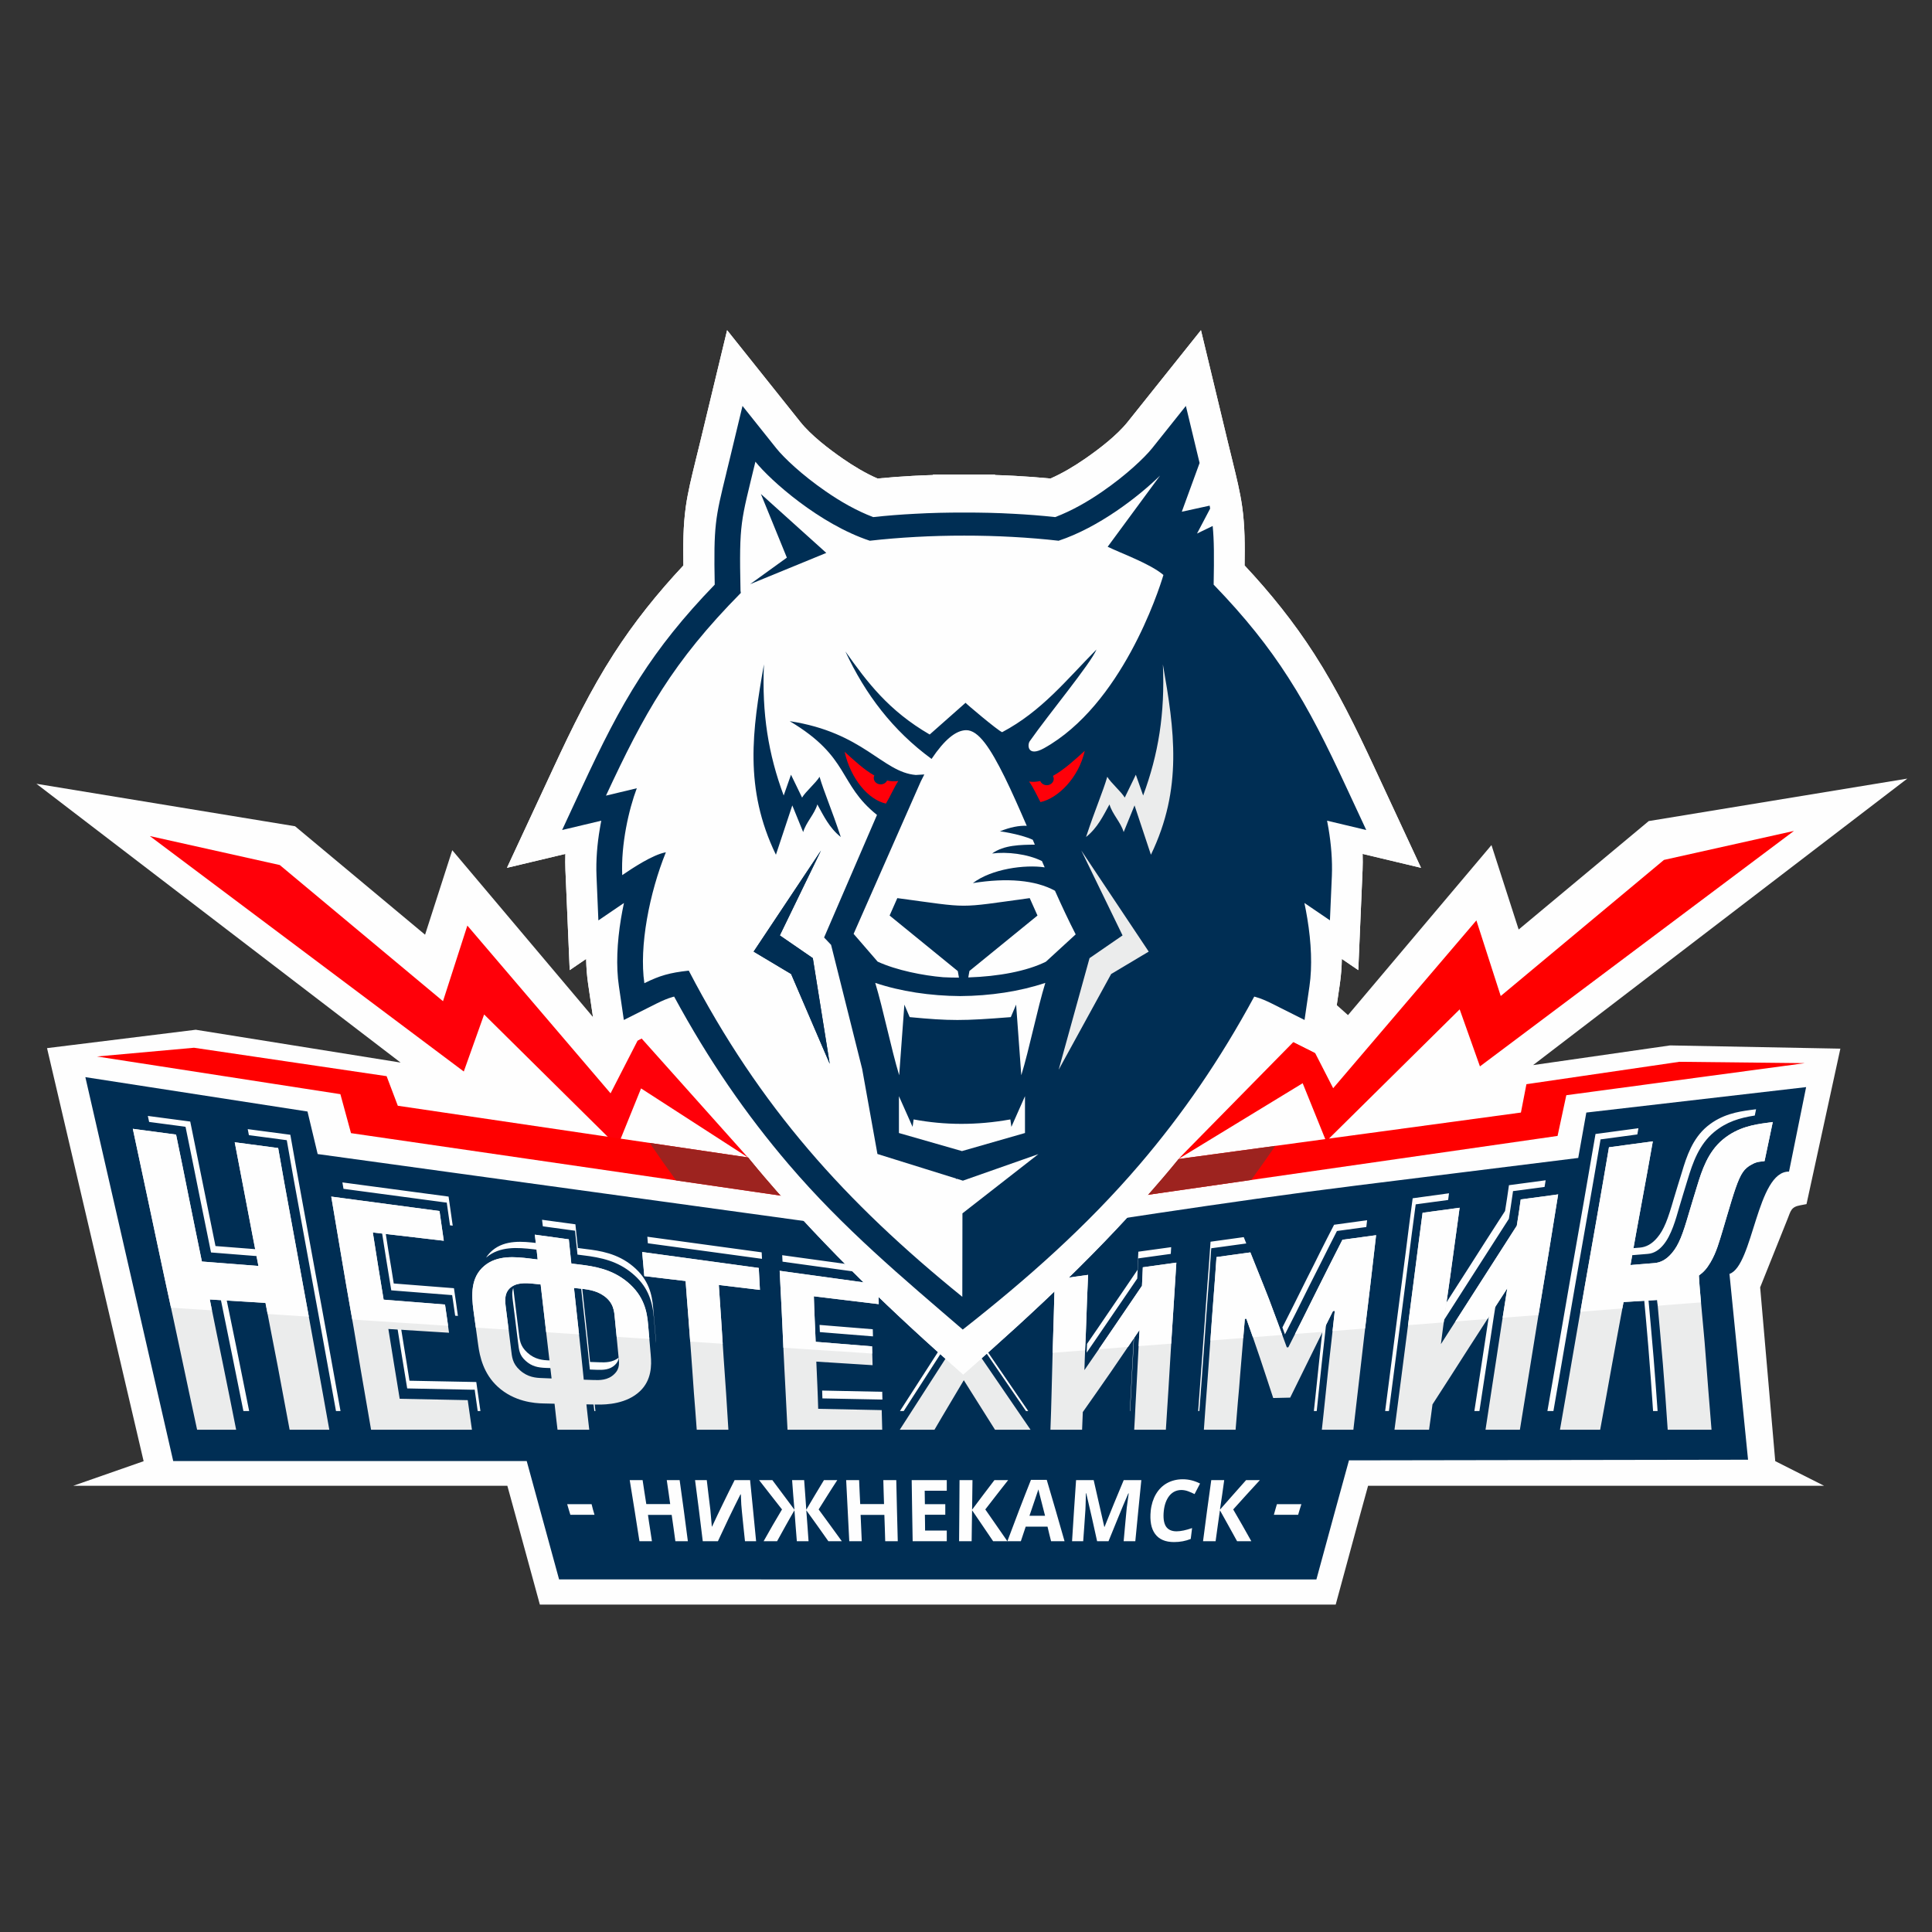
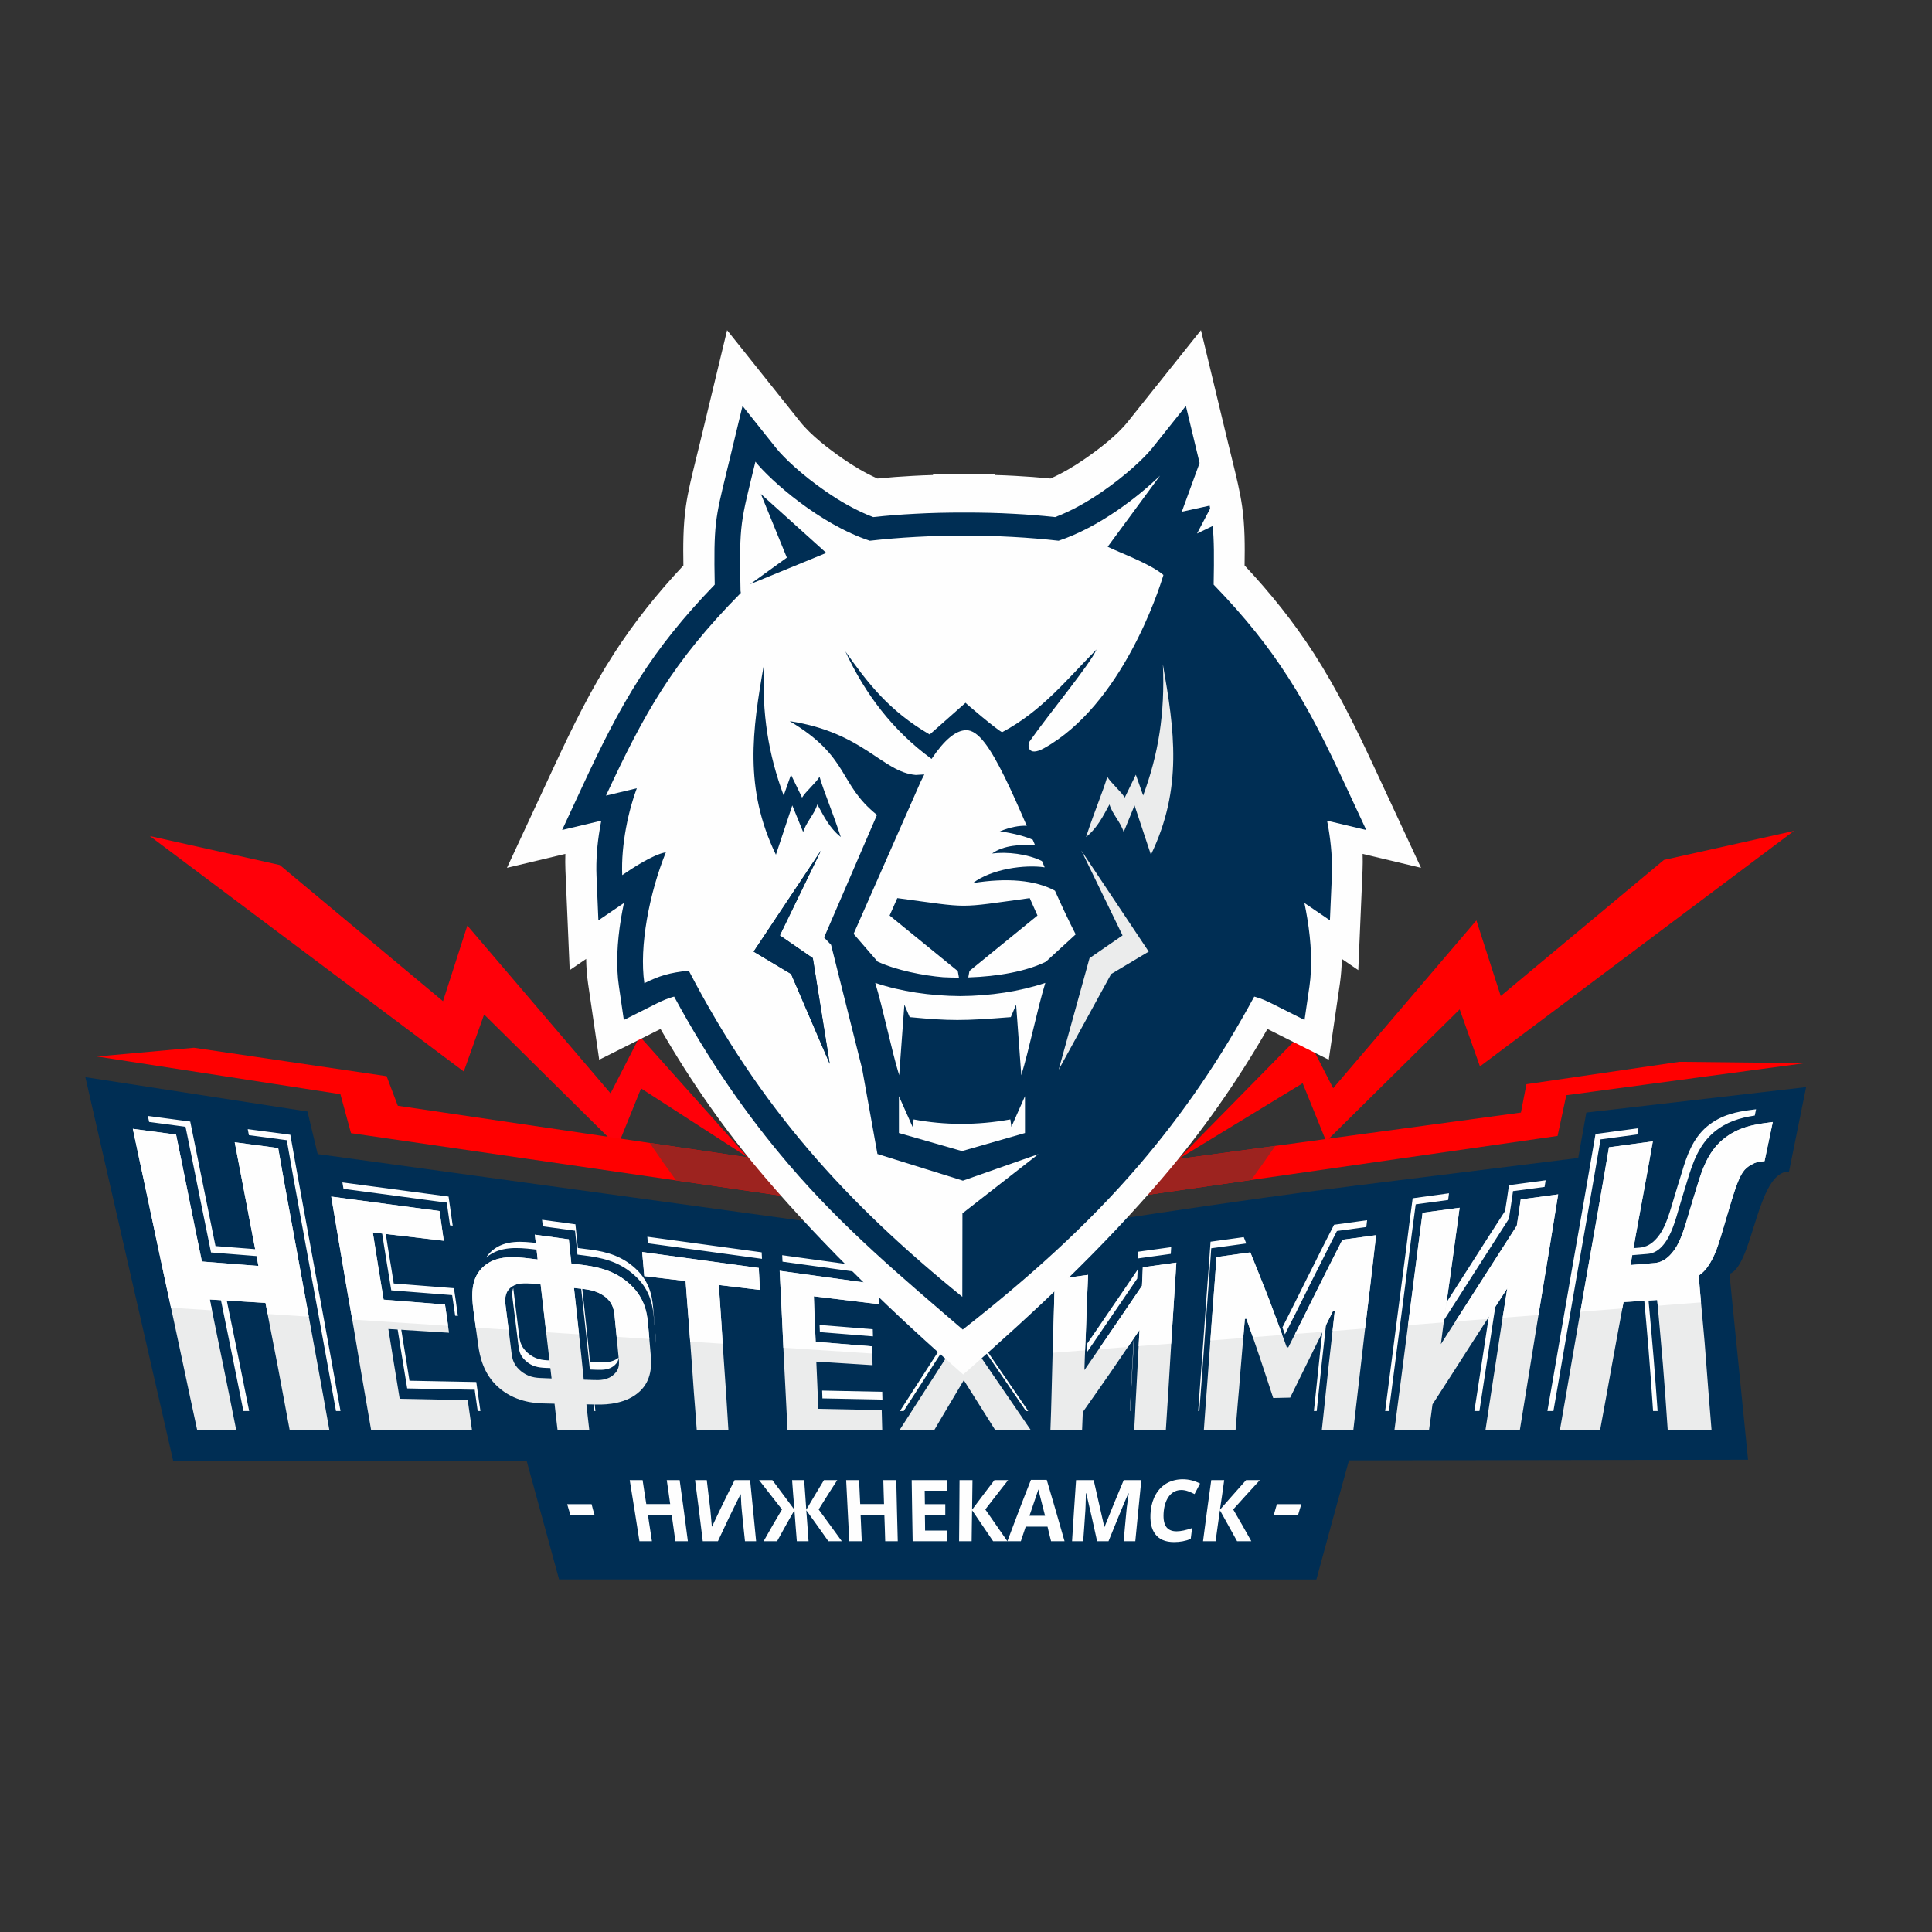
<svg xmlns="http://www.w3.org/2000/svg" version="1.1" id="Слой_1" x="0px" y="0px" viewBox="0 0 1024 1024" style="enable-background:new 0 0 1024 1024;" xml:space="preserve">
  <rect x="0" y="0" width="1024" height="1024" fill="#333333" stroke="none" />
  <g>
    <g>
-       <path style="fill-rule:evenodd;clip-rule:evenodd;fill:#FEFEFE;" d="M947.365,646.264l-14.447,36.066    l7.995,92.103l25.908,13.074h-241.719c-1.544,5.662-3.123,11.324-4.667,16.986    c-3.26,12.045-6.554,24.089-9.814,36.134l-2.677,9.849H286.138l-2.677-9.814    c-3.329-12.045-6.623-24.09-9.883-36.169c-1.544-5.662-3.123-11.324-4.667-16.986    H38.791l37.335-13.04L24.928,555.533l78.823-9.746l108.574,17.398L19.3,415.423    l137.091,22.511l68.906,57.479l14.413-44.782l76.043,90.147l32.291-28.859    l69.18,84.107l83.352,13.349l112.486-16.163l69.112-84.005l32.291,28.825    l76.043-90.113l14.413,44.747l68.94-57.479l137.056-22.511L812.573,564.524    l72.612-10.432l90.25,1.716L957.488,638.2l-3.432,0.652    C949.252,639.744,949.149,641.837,947.365,646.264z" />
      <path style="fill-rule:evenodd;clip-rule:evenodd;fill:#002E54;" d="M957.282,576.191l-9.059,44.782    c-17.123-0.274-18.942,49.929-31.57,54.219l9.849,98.486l-211.521,0.343    c-2.505,8.991-4.976,17.981-7.412,26.972    c-3.294,12.045-6.554,24.09-9.849,36.134H296.33    c-3.329-12.045-6.589-24.09-9.883-36.134    c-2.436-8.888-4.873-17.741-7.275-26.595H91.809L45.243,570.907l117.737,18.221    l5.388,22.545l341.062,46.944c69.043-10.089,138.841-21.482,209.531-30.266    l117.531-14.618l4.289-24.055L957.282,576.191z" />
      <path style="fill-rule:evenodd;clip-rule:evenodd;fill:#FEFEFE;" d="M845.653,601.036    c-2.093,12.251-4.221,24.501-6.348,36.752c-2.128,12.216-4.324,24.467-6.451,36.718    c-2.128,12.216-4.221,24.467-6.348,36.718    c-2.128,12.216-4.152,24.433-6.348,36.649h3.191    c1.853-10.466,3.603-20.967,5.422-31.433c2.162-12.388,4.255-24.742,6.417-37.129    c2.162-12.354,4.358-24.742,6.52-37.095    c2.162-12.388,4.324-24.742,6.417-37.13l0.206-1.201l1.201-0.137    c6.108-0.824,12.182-1.647,18.29-2.471l0.583-3.294    C860.752,599.011,853.306,600.041,845.653,601.036L845.653,601.036z M871.321,687.477    c0.789,8.75,1.613,17.57,2.333,26.423c0.926,11.256,1.75,22.614,2.505,33.972    h2.402c-0.652-9.437-1.373-18.873-2.128-28.31    c-0.892-10.741-1.887-21.482-2.848-32.222L871.321,687.477L871.321,687.477z     M930.07,591.256c-8.03,1.235-14.996,3.329-21.55,8.75    c-7.961,6.623-11.256,15.957-14.138,25.531    c-1.407,4.701-2.917,9.402-4.289,14.138c-1.853,6.417-4.152,15.03-8.544,20.212    c-2.128,2.539-4.77,4.427-8.167,4.701c-3.466,0.275-6.932,0.583-10.398,0.858    l0.686-3.74l5.49-0.446c3.294-0.275,6.348-1.853,9.197-5.25    c3.603-4.255,5.628-9.711,8.75-20.555c1.338-4.633,2.883-9.334,4.289-14.001    c2.505-8.442,5.628-17.947,13.452-24.467c7.824-6.486,16.609-7.79,22.511-8.613    c1.098-0.137,2.299-0.309,3.397-0.446L930.07,591.256L930.07,591.256z     M748.746,635.111c-1.304,9.402-2.436,18.805-3.637,28.207    c-1.235,9.402-2.436,18.805-3.672,28.207    c-1.201,9.403-2.436,18.771-3.637,28.173    c-1.201,9.402-2.436,18.805-3.638,28.173h1.99l2.951-22.785    c1.235-9.505,2.471-19.011,3.706-28.482c1.235-9.505,2.436-19.011,3.672-28.516    c1.235-9.505,2.368-19.045,3.706-28.516l0.172-1.235l1.235-0.172l15.957-2.162    c0.137-1.167,0.309-2.368,0.446-3.535    C761.649,633.361,755.095,634.253,748.746,635.111L748.746,635.111z M789.925,692.315    l-0.069,0.446c-0.926,6.108-1.853,12.251-2.779,18.359    c-0.961,6.142-1.887,12.285-2.814,18.427    c-0.927,6.108-1.887,12.216-2.814,18.324h2.677l1.956-12.903    c0.961-6.177,1.887-12.388,2.848-18.599c0.926-6.177,1.887-12.354,2.814-18.565    c0.583-3.672,1.167-7.309,1.75-10.981L789.925,692.315L789.925,692.315z     M818.647,629.106c-5.147,0.686-10.329,1.373-15.476,2.059l-1.235,0.137    l-0.172,1.235c-0.652,4.495-1.304,8.991-2.025,13.452    c-6.726,10.466-13.417,20.932-20.143,31.399    c-5.182,8.133-10.398,16.266-15.614,24.398l1.235-9.265    c4.118-6.417,8.27-12.868,12.422-19.354    c6.554-10.295,13.246-20.761,20.075-31.33c0.755-4.53,1.407-9.094,2.059-13.658    c6.554-0.892,13.006-1.75,19.457-2.608L818.647,629.106L818.647,629.106z     M635.059,747.872h0.618c0.412-5.628,0.824-11.255,1.27-16.883    c0.549-7.549,1.064-15.133,1.647-22.683c0.549-7.549,1.029-15.133,1.647-22.683    c0.618-7.55,1.132-15.099,1.647-22.683l0.103-1.338l1.304-0.172    c5.765-0.789,11.496-1.578,17.261-2.368c-0.446-1.132-0.892-2.231-1.338-3.363    c-5.971,0.824-11.805,1.647-17.604,2.436c-0.515,7.481-1.029,14.962-1.647,22.442    c-0.583,7.481-1.064,14.962-1.613,22.442c-0.583,7.481-1.098,14.962-1.647,22.442    C636.157,732.945,635.573,740.426,635.059,747.872L635.059,747.872z M701.356,701.889    c-0.618,5.01-1.167,10.054-1.716,15.133c-0.549,5.147-1.064,10.295-1.613,15.408    c-0.583,5.147-1.029,10.329-1.647,15.442h1.51    c0.343-3.294,0.652-6.589,1.029-9.883c0.549-5.182,1.064-10.398,1.647-15.579    c0.549-5.216,1.132-10.432,1.75-15.648c0.343-2.917,0.652-5.834,0.961-8.785    L701.356,701.889L701.356,701.889z M724.176,650.347    c-4.907,0.686-9.814,1.338-14.721,1.99l-0.858,0.137l-0.377,0.755    c-2.436,4.839-4.941,9.608-7.309,14.481c-2.368,4.736-4.77,9.471-7.172,14.207    c-2.333,4.667-4.633,9.368-6.966,14.035c-1.887,3.775-3.843,7.515-5.731,11.29    l-1.338-3.672c2.025-4.049,4.118-8.099,6.142-12.182    c2.299-4.564,4.598-9.265,6.898-13.864c2.368-4.701,4.77-9.368,7.069-14.104    c2.334-4.736,4.839-9.471,7.275-14.275c5.765-0.789,11.633-1.579,17.501-2.402    L724.176,650.347L724.176,650.347z M557.54,669.804l-0.103,3.569l0.892-0.137    c5.456-0.755,6.28-0.858,11.77-1.647l4.77-4.187    C569.001,668.192,563.339,669.015,557.54,669.804L557.54,669.804z M601.018,707.38    l-0.103,1.613c-0.206,4.324-0.48,8.648-0.686,12.971    c-0.206,4.324-0.48,8.648-0.686,12.971c-0.206,4.324-0.446,8.648-0.686,12.937    h0.137c0.137-2.402,0.24-4.838,0.378-7.275    c0.206-4.358,0.48-8.716,0.686-13.109l0.721-13.074    c0.103-2.436,0.206-4.838,0.343-7.241L601.018,707.38L601.018,707.38z     M620.543,664.588c-5.319,0.721-10.638,1.476-15.922,2.196l-1.373,0.206    l-0.034,1.373c-0.103,3.123-0.343,6.211-0.446,9.3    c-5.01,7.446-10.123,14.79-15.168,22.236    c-3.843,5.696-7.755,11.358-11.633,17.02c0.034-1.544,0.103-3.088,0.172-4.633    c3.809-5.525,7.687-11.153,11.496-16.815c4.976-7.344,10.192-14.824,15.27-22.408    c0.069-3.191,0.343-6.417,0.446-9.643c5.834-0.789,11.53-1.578,17.398-2.402    L620.543,664.588L620.543,664.588z M467.873,672.481l3.397,3.912l22.717,3.191    l16.849,22.133l20.109-24.501l20.383-2.848l3.603-4.049l-23.884,3.329    l-20.761,25.325l-17.501-22.957L467.873,672.481L467.873,672.481z M498.277,714.826    l-21.276,33.046h1.99l20.452-31.742L498.277,714.826L498.277,714.826z     M543.779,747.872h1.201l-22.305-32.565l-0.652,0.755L543.779,747.872    L543.779,747.872z M467.702,741.798l-0.103-4.118    c-10.638-0.24-21.276-0.446-31.845-0.652c0.034,1.372,0.103,2.779,0.137,4.152    L467.702,741.798L467.702,741.798z M462.692,708.306l-0.103-3.775    c-9.368-0.755-18.908-1.51-28.207-2.299l0.172,3.809    C443.921,706.831,453.323,707.551,462.692,708.306L462.692,708.306z M465.952,675.638    l-0.069-3.294c-17.089-2.368-34.144-4.701-51.302-7.069l0.172,3.432    c16.369,2.265,32.771,4.53,49.174,6.794l-0.137-0.172L465.952,675.638    L465.952,675.638z M343.102,655.495c0.069,1.132,0.172,2.299,0.275,3.466    c19.972,2.711,39.943,5.422,59.915,8.167l0.583,0.069l-0.172-3.432    C383.526,660.985,363.279,658.24,343.102,655.495L343.102,655.495z M304.977,648.906    c0.412,4.221,0.858,8.407,1.304,12.56c1.441,0.172,2.848,0.378,4.221,0.549    c7.481,0.892,16.78,2.299,24.913,9.094c8.613,7.138,10.192,15.236,10.775,22.134    c0.446,5.284,0.892,10.638,1.373,15.957c0.103,0.858,0.137,1.784,0.172,2.745    c-0.412-4.495-0.789-9.025-1.167-13.52    c-0.824-9.78-3.74-17.089-11.461-23.506    c-7.755-6.486-16.3-8.407-26.046-9.574c-0.995-0.103-1.99-0.24-2.985-0.377    c-0.377-3.775-0.755-7.584-1.167-11.393l-0.137-1.27l-1.27-0.172    c-5.25-0.721-10.535-1.441-15.785-2.162l-0.412-3.466    C293.173,647.293,299.109,648.083,304.977,648.906L304.977,648.906z M284.663,658.858    h-0.034c-7.515-0.892-16.815-1.853-23.644,3.878    c-1.373,1.167-2.471,2.471-3.363,3.843l0.172-0.137    c7.138-6.005,16.471-5.285,25.119-4.289c0.721,0.103,1.441,0.206,2.128,0.275    C284.937,661.225,284.8,660.059,284.663,658.858L284.663,658.858z M314.998,747.872    h0.583c-0.24-1.922-0.446-3.843-0.652-5.765h-0.583    C314.586,744.029,314.792,745.951,314.998,747.872L314.998,747.872z M327.969,719.528    c-3.226,2.642-7.138,2.642-10.329,2.505c-1.613-0.069-3.26-0.137-4.907-0.172    c-0.789-7.961-1.647-15.922-2.505-23.849l-1.819-16.849l-0.583-0.034    c0.789,7.343,1.613,14.721,2.402,22.065c0.824,7.549,1.647,15.133,2.402,22.683    c1.167,0.034,2.333,0.103,3.534,0.137c3.569,0.137,7.035,0.034,9.78-2.574    C327.282,722.17,327.797,720.9,327.969,719.528L327.969,719.528z M291.903,721.072    l-0.824-0.034c-3.26-0.103-7.481-0.412-11.53-4.083    c-4.049-3.638-4.118-7.035-4.598-10.706c-0.892-7.138-1.75-14.275-2.642-21.413    c-0.103-0.686-0.206-1.407-0.275-2.162c-0.858,2.127-0.48,4.736-0.172,7.138    c0.961,7.241,1.784,14.481,2.711,21.688c0.549,4.187,0.652,6.726,4.084,9.814    c3.26,2.917,6.451,3.535,10.638,3.706l3.088,0.103L291.903,721.072    L291.903,721.072z M253.195,747.872h1.441c-0.755-5.113-1.476-10.26-2.196-15.373    c-11.736-0.24-23.678-0.446-35.414-0.686    c-0.892-6.074-1.956-12.113-2.917-18.153l-1.75-10.912l-1.922-0.137    c0.892,5.456,1.75,10.878,2.608,16.334c0.927,5.662,1.887,11.29,2.78,16.952    c11.461,0.24,22.923,0.446,34.384,0.686h1.407l0.172,1.407L253.195,747.872    L253.195,747.872z M241.253,697.36l1.441,0.103    c-0.618-4.907-1.373-9.78-2.093-14.687    c-10.638-0.824-21.276-1.682-31.914-2.505    c-0.892-5.799-1.853-11.633-2.848-17.467c-0.549-3.535-1.132-7.069-1.647-10.569    l-1.922-0.24c0.824,5.182,1.578,10.363,2.436,15.511    c0.926,5.491,1.819,10.947,2.677,16.403c10.329,0.789,20.658,1.613,30.953,2.436    l1.304,0.103l0.206,1.304C240.327,690.943,240.807,694.168,241.253,697.36    L241.253,697.36z M238.508,649.455l1.441,0.172    c-0.721-5.113-1.441-10.26-2.196-15.408c-18.702-2.505-37.576-5.044-56.278-7.515    l0.583,3.397c17.844,2.402,35.688,4.77,53.498,7.172l1.235,0.137l0.172,1.235    L238.508,649.455L238.508,649.455z M78.357,591.462l0.686,3.191    c6.04,0.824,12.079,1.613,18.119,2.402l1.167,0.172l0.24,1.132    c2.299,11.118,4.53,22.237,6.76,33.389c2.162,10.706,4.324,21.413,6.52,32.085    c8.785,0.721,17.57,1.407,26.354,2.093l-0.721-3.672    c-7.79-0.583-15.545-1.201-23.266-1.819c-2.265-10.981-4.461-21.996-6.692-32.977    c-2.196-10.981-4.427-22.031-6.692-33.012    C93.25,593.452,85.701,592.457,78.357,591.462L78.357,591.462z M129.007,747.872    h3.054c-2.265-11.255-4.495-22.545-6.794-33.801    c-1.853-8.922-3.672-17.844-5.49-26.766l-3.088-0.206    c2.162,10.741,4.358,21.447,6.554,32.154    C125.198,728.793,127.086,738.332,129.007,747.872L129.007,747.872z M178.078,747.872    c-1.887-10.432-3.775-20.898-5.696-31.364    c-2.23-12.319-4.461-24.673-6.76-37.027c-2.299-12.319-4.461-24.638-6.76-36.958    c-2.299-12.319-4.495-24.673-6.657-37.026l-0.206-1.167l-1.201-0.172    c-6.28-0.824-12.594-1.681-18.874-2.505l-0.618-3.191    c7.549,0.995,15.03,1.99,22.58,2.985c2.162,12.216,4.324,24.433,6.589,36.649    c2.265,12.182,4.427,24.398,6.691,36.58c2.299,12.216,4.495,24.433,6.726,36.649    c2.196,12.182,4.427,24.364,6.589,36.546H178.078z" />
      <path style="fill-rule:evenodd;clip-rule:evenodd;fill:#EBECEC;" d="M852.791,608.071    c-2.093,12.456-4.289,24.947-6.451,37.438    c-2.162,12.491-4.427,24.982-6.589,37.438    c-2.162,12.491-4.289,24.982-6.486,37.473    c-2.162,12.456-4.221,24.913-6.451,37.37h21.31    c2.128-11.256,4.083-22.545,6.142-33.801c2.059-11.255,4.118-22.58,6.245-33.87    c5.902-0.343,11.805-0.755,17.844-1.098c0.995,11.29,2.059,22.683,3.02,34.11    c0.927,11.496,1.784,23.094,2.539,34.659h23.232    c-0.583-6.897-1.132-13.829-1.681-20.727c-0.549-6.829-1.064-13.726-1.579-20.555    c-0.48-6.794-1.201-13.555-1.784-20.315    c-0.549-6.76-1.338-13.452-1.647-20.143c2.436-1.75,4.152-3.603,6.108-6.932    c3.191-5.353,4.701-11.118,6.589-17.295c1.578-5.147,2.985-10.295,4.598-15.442    c3.191-10.363,5.079-14.927,8.03-17.398c1.956-1.647,4.667-2.985,6.691-3.226    c0.892-0.103,1.784-0.24,2.78-0.343c1.441-6.897,2.883-13.795,4.358-20.727    c-1.133,0.137-2.368,0.309-3.466,0.481c-6.04,0.824-14.996,2.128-22.991,8.785    c-7.961,6.623-11.118,16.334-13.726,24.913    c-1.407,4.77-2.986,9.574-4.324,14.275    c-3.226,11.084-5.25,16.643-8.956,21.001c-2.883,3.431-6.005,5.079-9.368,5.319    c-4.118,0.343-8.339,0.686-12.594,1.029c1.887-10.947,3.912-21.825,5.902-32.737    c2.025-10.947,4.015-21.859,5.937-32.806    C868.199,606.012,860.615,607.041,852.791,608.071L852.791,608.071z M753.996,642.798    c-1.338,9.574-2.471,19.182-3.74,28.756c-1.235,9.608-2.471,19.182-3.706,28.756    c-1.235,9.608-2.471,19.182-3.706,28.757    c-1.235,9.574-2.471,19.148-3.74,28.722h18.325    c0.652-4.461,1.235-8.922,1.819-13.417c6.451-9.952,12.903-20.04,19.423-30.232    c6.623-10.295,13.349-20.727,20.212-31.296    c-0.961,6.245-1.99,12.491-2.951,18.736    c-0.961,6.245-1.922,12.525-2.848,18.736    c-0.961,6.28-1.922,12.525-2.883,18.771    c-0.927,6.245-1.887,12.491-2.848,18.702h18.222    c1.716-10.363,3.329-20.761,5.044-31.124c1.716-10.398,3.329-20.795,5.044-31.193    c1.716-10.432,3.466-20.83,5.147-31.193c1.681-10.398,3.329-20.83,5.044-31.227    c-6.554,0.927-13.143,1.784-19.834,2.677c-0.652,4.667-1.304,9.299-2.093,13.932    c-6.932,10.775-13.76,21.447-20.486,31.948    c-6.623,10.363-13.246,20.692-19.732,30.815    c0.755-6.005,1.544-12.079,2.402-18.084c0.858-6.005,1.716-12.01,2.574-18.05    c0.858-6.04,1.647-12.079,2.471-18.084c0.789-6.005,1.716-12.079,2.471-18.084    C767.139,641.014,760.482,641.906,753.996,642.798L753.996,642.798z M638.079,757.789    h16.815c0.412-4.873,0.789-9.78,1.201-14.687    c0.446-4.873,0.892-9.78,1.235-14.687c0.377-4.907,0.858-9.814,1.235-14.687    c0.412-4.941,0.789-9.814,1.235-14.721c0.172-0.034,0.446-0.034,0.789-0.069    c2.471,6.829,4.839,13.76,7.206,20.727c2.368,7.035,4.667,14.138,7.035,21.31    c2.986-0.069,5.902-0.137,8.991-0.206c3.672-7.481,7.446-15.065,11.153-22.648    c3.74-7.687,7.652-15.442,11.53-23.232c0.24-0.034,0.618-0.069,0.961-0.103    c-0.618,5.285-1.167,10.535-1.75,15.785c-0.618,5.25-1.201,10.5-1.784,15.751    l-1.647,15.751c-0.583,5.216-1.064,10.501-1.682,15.717h16.712    c0.961-8.579,1.956-17.158,2.986-25.771c0.995-8.579,1.99-17.192,2.985-25.771    c0.995-8.613,2.059-17.192,3.088-25.771c0.995-8.613,2.025-17.226,2.985-25.805    c-5.971,0.824-11.976,1.613-17.844,2.436c-2.471,4.907-5.01,9.745-7.412,14.584    c-2.368,4.804-4.804,9.574-7.206,14.378c-2.333,4.667-4.701,9.437-7.035,14.138    c-2.333,4.667-4.736,9.265-7.035,13.898c-0.24,0-0.515,0-0.789,0.034    c-1.579-4.324-3.157-8.613-4.736-12.937c-1.579-4.255-3.157-8.476-4.736-12.697    c-1.613-4.187-3.294-8.304-4.941-12.457c-1.613-4.084-3.329-8.201-4.907-12.251    c-6.074,0.824-12.045,1.681-17.947,2.471    c-0.549,7.652-1.064,15.305-1.682,22.888    c-0.618,7.618-1.098,15.27-1.681,22.888    c-0.549,7.652-1.098,15.27-1.647,22.888    C639.177,742.553,638.593,750.171,638.079,757.789L638.079,757.789z M559.05,678.177    c-0.206,6.657-0.377,13.314-0.549,19.937c-0.172,6.623-0.446,13.28-0.618,19.903    c-0.172,6.623-0.343,13.28-0.515,19.903    c-0.172,6.623-0.343,13.28-0.618,19.869h16.78    c0.103-3.088,0.274-6.211,0.378-9.368c4.838-6.932,9.917-14.035,14.859-21.241    c4.976-7.275,10.089-14.721,15.202-22.271c-0.275,4.427-0.48,8.819-0.721,13.246    c-0.206,4.392-0.48,8.819-0.686,13.212c-0.206,4.427-0.481,8.819-0.721,13.211    c-0.206,4.427-0.412,8.819-0.686,13.211h16.78    c0.446-7.344,0.961-14.721,1.407-22.099c0.446-7.378,0.858-14.756,1.338-22.168    c0.481-7.378,0.927-14.756,1.407-22.133c0.48-7.378,0.961-14.79,1.407-22.168    c-5.971,0.824-11.805,1.647-17.775,2.471c-0.069,3.26-0.343,6.554-0.446,9.814    c-5.182,7.755-10.501,15.339-15.545,22.854    c-4.976,7.344-10.02,14.653-14.962,21.825c0.103-4.221,0.275-8.442,0.446-12.628    c0.172-4.187,0.412-8.407,0.515-12.594c0.137-4.221,0.275-8.407,0.446-12.628    c0.172-4.186,0.343-8.407,0.549-12.628    C570.717,676.564,564.918,677.388,559.05,678.177L559.05,678.177z M467.599,680.923    l33.835,38.742l-24.536,38.125h18.393c2.471-4.324,5.113-8.648,7.652-12.971    l7.893-13.28l16.54,26.251h18.839l-26.114-38.159l36.272-40.904l-24.33,3.363    l-21.207,25.84l-17.844-23.438L467.599,680.923L467.599,680.923z M417.395,757.789    c-0.377-7-0.721-14.001-1.064-21.035    c-0.343-7-0.755-14.035-1.064-21.035c-0.309-7.035-0.618-14.069-0.961-21.07    c-0.343-7.035-0.721-14.069-1.064-21.104c17.501,2.436,34.899,4.839,52.331,7.206    c0.069,3.5,0.172,7,0.172,10.466c-11.427-1.373-23.026-2.779-34.384-4.152    c0.103,4.015,0.275,8.064,0.446,12.079c0.172,4.015,0.343,7.995,0.515,12.045    c9.849,0.789,19.972,1.578,29.889,2.402c0.103,3.329,0.206,6.657,0.274,9.986    c-9.917-0.618-19.972-1.27-29.82-1.887c0.206,4.187,0.377,8.339,0.549,12.525    c0.172,4.152,0.343,8.339,0.446,12.491c11.153,0.24,22.408,0.446,33.664,0.686    c0.103,3.466,0.172,6.932,0.275,10.398H417.395L417.395,757.789z M340.357,663.593    c0.343,4.255,0.789,8.51,1.132,12.765c7.309,0.858,14.618,1.75,21.893,2.608    c0.446,6.589,1.029,13.143,1.51,19.732c0.48,6.554,0.995,13.108,1.476,19.697    c0.515,6.589,0.927,13.143,1.407,19.697c0.515,6.589,1.064,13.143,1.51,19.697    h16.78c-0.412-6.348-0.824-12.765-1.201-19.148    c-0.412-6.383-0.892-12.8-1.338-19.217c-0.446-6.383-0.789-12.765-1.235-19.148    c-0.446-6.417-0.858-12.8-1.304-19.217c7.275,0.858,14.584,1.75,21.79,2.608    c-0.24-3.878-0.446-7.755-0.618-11.633    C381.604,669.187,360.946,666.407,340.357,663.593L340.357,663.593z M301.477,656.867    c0.446,4.289,0.892,8.579,1.338,12.834c1.476,0.137,2.883,0.343,4.289,0.515    c7.652,0.927,17.124,2.368,25.428,9.265c8.785,7.309,10.398,15.579,10.981,22.58    c0.48,5.422,0.926,10.878,1.407,16.3c0.48,5.25,0.446,13.074-5.628,18.908    c-7.035,6.794-17.741,7.275-22.683,7.172c-1.922-0.034-3.775-0.103-5.799-0.103    c0.515,4.495,0.961,8.991,1.51,13.452h-16.815    c-0.515-4.564-1.133-9.197-1.579-13.795c-1.922-0.069-3.878-0.103-5.799-0.137    c-4.839-0.069-15.648-0.892-24.364-8.922c-7.549-6.932-9.471-15.991-10.295-21.962    c-0.824-6.177-1.716-12.354-2.539-18.496c-1.029-7.995-1.578-17.364,5.731-23.506    c6.932-5.868,16.437-4.838,24.09-3.946c1.476,0.172,2.814,0.343,4.221,0.515    c-0.446-4.358-0.961-8.751-1.51-13.143    C289.432,655.22,295.506,656.044,301.477,656.867L301.477,656.867z M304.222,682.638    c0.892,8.099,1.75,16.197,2.642,24.295c0.858,8.099,1.75,16.197,2.539,24.33    c1.681,0.034,3.329,0.103,5.01,0.172c3.431,0.137,7.721,0.172,11.084-3.054    c3.329-3.123,2.608-6.314,2.299-9.78l-1.956-20.178    c-0.309-3.329-0.549-7.961-5.868-11.667c-4.358-3.02-9.162-3.432-13.898-3.912    C305.355,682.741,304.84,682.673,304.222,682.638L304.222,682.638z M286.55,680.785    c-0.618-0.069-1.235-0.137-1.681-0.172c-4.839-0.515-9.746-1.133-13.452,1.235    c-4.564,2.951-3.706,8.064-3.26,11.633c0.961,7.309,1.819,14.584,2.745,21.859    c0.48,3.74,0.549,7.206,4.667,10.912c4.152,3.74,8.442,4.049,11.77,4.152    c1.681,0.069,3.329,0.137,5.01,0.206c-0.961-8.304-1.922-16.609-2.917-24.913    L286.55,680.785L286.55,680.785z M196.677,757.789h53.464    c-0.721-5.216-1.476-10.432-2.231-15.682c-11.976-0.24-24.124-0.48-36.066-0.721    c-0.961-6.143-2.025-12.319-3.02-18.496    c-0.961-6.142-1.956-12.285-2.985-18.496    c10.741,0.652,21.516,1.338,32.154,1.99c-0.652-5.01-1.407-9.952-2.128-14.962    l-32.531-2.574c-0.961-5.937-1.922-11.873-2.917-17.81    c-0.961-5.937-1.853-11.873-2.814-17.81c12.525,1.441,25.085,2.917,37.61,4.392    l-2.265-15.751c-19.079-2.539-38.33-5.113-57.376-7.652    c1.75,10.295,3.5,20.624,5.216,30.918    c1.716,10.295,3.5,20.589,5.319,30.884c1.853,10.295,3.466,20.624,5.25,30.918    S194.893,747.529,196.677,757.789L196.677,757.789z M70.396,598.291    c2.883,13.28,5.628,26.629,8.51,39.909c2.848,13.28,5.593,26.595,8.476,39.875    c2.848,13.315,5.799,26.595,8.579,39.875    c2.814,13.28,5.628,26.56,8.51,39.84h20.692    c-2.299-11.496-4.564-22.992-6.932-34.487    c-2.368-11.496-4.736-23.026-7.035-34.556c9.78,0.618,19.697,1.201,29.511,1.819    c2.093,11.221,4.392,22.408,6.52,33.664c2.059,11.187,4.187,22.408,6.28,33.561    h21.035c-2.196-12.422-4.461-24.845-6.726-37.267    c-2.265-12.457-4.53-24.913-6.829-37.37c-2.299-12.422-4.53-24.879-6.829-37.301    c-2.333-12.456-4.53-24.913-6.726-37.37c-7.721-0.995-15.305-2.059-23.026-3.054    c2.093,10.912,4.221,21.859,6.28,32.806c2.025,10.878,4.186,21.825,6.28,32.737    c-10.02-0.755-20.075-1.544-29.958-2.333    c-2.334-11.187-4.598-22.442-6.863-33.629c-2.23-11.221-4.495-22.442-6.829-33.663    C85.632,600.315,77.911,599.286,70.396,598.291z" />
      <path style="fill-rule:evenodd;clip-rule:evenodd;fill:#FEFEFE;" d="M852.791,608.071    c-2.093,12.456-4.289,24.947-6.451,37.438    c-2.162,12.491-4.427,24.982-6.589,37.438c-0.721,4.118-1.407,8.201-2.128,12.319    l22.237-1.75l0.652-3.397c5.902-0.343,11.805-0.755,17.844-1.098l0.275,3.054    l22.957-1.784c-0.446-4.77-0.892-9.505-1.132-14.241    c2.436-1.75,4.152-3.603,6.108-6.932c3.191-5.353,4.701-11.118,6.589-17.295    c1.578-5.147,2.985-10.295,4.598-15.442c3.191-10.363,5.079-14.927,8.03-17.398    c1.956-1.647,4.667-2.985,6.691-3.226c0.892-0.103,1.784-0.24,2.78-0.343    c1.441-6.897,2.883-13.795,4.358-20.727c-1.133,0.137-2.368,0.309-3.466,0.481    c-6.04,0.824-14.996,2.128-22.991,8.785c-7.961,6.623-11.118,16.334-13.726,24.913    c-1.407,4.77-2.986,9.574-4.324,14.275    c-3.226,11.084-5.25,16.643-8.956,21.001c-2.883,3.431-6.005,5.079-9.368,5.319    c-4.118,0.343-8.339,0.686-12.594,1.029c1.887-10.947,3.912-21.825,5.902-32.737    c2.025-10.947,4.015-21.859,5.937-32.806    C868.199,606.012,860.615,607.041,852.791,608.071L852.791,608.071z M815.421,696.982    l-19.011,1.476c0.824-5.216,1.682-10.432,2.471-15.614    c-3.535,5.456-7.035,10.844-10.501,16.231l-16.986,1.338    c4.015-6.245,8.03-12.525,12.045-18.805    c6.726-10.501,13.555-21.173,20.486-31.948    c0.789-4.633,1.441-9.265,2.093-13.932c6.692-0.892,13.28-1.75,19.834-2.677    c-1.716,10.398-3.363,20.83-5.044,31.227    c-1.681,10.363-3.432,20.761-5.147,31.193L815.421,696.982L815.421,696.982z     M765.183,700.894c0.309-2.196,0.618-4.358,0.927-6.554    c0.858-6.005,1.716-12.01,2.574-18.05c0.858-6.04,1.647-12.079,2.471-18.084    c0.789-6.005,1.716-12.079,2.471-18.084c-6.486,0.892-13.143,1.784-19.629,2.677    c-1.338,9.574-2.471,19.182-3.74,28.756c-1.235,9.608-2.471,19.182-3.706,28.756    l-0.275,2.059L765.183,700.894L765.183,700.894z M723.524,704.12l-17.261,1.373    c0.412-3.569,0.789-7.138,1.201-10.706c-0.343,0.034-0.721,0.069-0.961,0.103    c-1.853,3.672-3.672,7.343-5.49,11.015l-14.618,1.132    c1.167-2.265,2.333-4.564,3.466-6.829c2.333-4.701,4.701-9.471,7.035-14.138    c2.402-4.804,4.838-9.574,7.206-14.378c2.402-4.839,4.941-9.677,7.412-14.584    c5.868-0.824,11.873-1.613,17.844-2.436c-0.961,8.579-1.99,17.192-2.985,25.805    C725.446,688.335,724.451,696.262,723.524,704.12L723.524,704.12z M679.635,707.551    l-15.579,1.201c-1.132-3.294-2.299-6.554-3.466-9.814    c-0.343,0.034-0.618,0.034-0.789,0.069c-0.309,3.397-0.583,6.76-0.858,10.157    l-17.398,1.338c0.515-7.103,0.961-14.241,1.544-21.344    c0.618-7.584,1.133-15.236,1.682-22.888c5.902-0.789,11.873-1.647,17.947-2.471    c1.579,4.049,3.294,8.167,4.907,12.251c1.647,4.152,3.329,8.27,4.941,12.457    c1.579,4.221,3.157,8.442,4.736,12.697    C678.09,703.331,678.845,705.424,679.635,707.551L679.635,707.551z M620.749,712.15    l-17.261,1.338c0.137-2.883,0.309-5.731,0.48-8.579    c-2.059,3.02-4.084,6.039-6.108,8.991l-15.476,1.235    c2.471-3.569,4.907-7.172,7.343-10.775c5.044-7.515,10.363-15.099,15.545-22.854    c0.103-3.26,0.378-6.554,0.446-9.814c5.971-0.824,11.804-1.647,17.775-2.471    c-0.446,7.378-0.926,14.79-1.407,22.168    C621.641,698.286,621.195,705.218,620.749,712.15L620.749,712.15z M575.109,715.684    l-17.192,1.338c0.172-6.314,0.412-12.628,0.583-18.908    c0.172-6.623,0.343-13.28,0.549-19.937c5.868-0.789,11.667-1.613,17.672-2.471    c-0.206,4.221-0.377,8.442-0.549,12.628c-0.172,4.221-0.309,8.407-0.446,12.628    c-0.103,4.187-0.343,8.407-0.515,12.594L575.109,715.684L575.109,715.684z     M520.307,719.939l-8.75,0.686l-10.295-0.652l0.172-0.309l-33.835-38.742    l25.393,3.569l17.844,23.438l21.207-25.84l24.33-3.363l-36.272,40.904    L520.307,719.939L520.307,719.939z M462.314,717.4l-47.115-3.088    c-0.274-6.554-0.549-13.109-0.892-19.663c-0.343-7.035-0.721-14.069-1.064-21.104    c17.501,2.436,34.899,4.839,52.331,7.206c0.069,3.5,0.172,7,0.172,10.466    c-11.427-1.373-23.026-2.779-34.384-4.152c0.103,4.015,0.275,8.064,0.446,12.079    c0.172,4.015,0.343,7.995,0.515,12.045c9.849,0.789,19.972,1.578,29.889,2.402    L462.314,717.4L462.314,717.4z M383.045,712.218l-17.226-1.133    c-0.309-4.118-0.618-8.27-0.927-12.388c-0.48-6.589-1.064-13.143-1.51-19.732    c-7.275-0.858-14.584-1.75-21.893-2.608c-0.343-4.255-0.789-8.51-1.132-12.765    c20.589,2.814,41.247,5.593,61.802,8.442c0.172,3.878,0.377,7.755,0.618,11.633    c-7.206-0.858-14.515-1.75-21.79-2.608c0.446,6.417,0.858,12.8,1.304,19.217    C382.565,704.257,382.805,708.238,383.045,712.218L383.045,712.218z M344.166,709.679    l-0.652-7.618c-0.583-7-2.196-15.27-10.981-22.58    c-8.304-6.897-17.776-8.339-25.428-9.265c-1.407-0.172-2.814-0.377-4.289-0.515    c-0.446-4.255-0.892-8.545-1.338-12.834c-5.971-0.824-12.045-1.647-18.016-2.471    c0.549,4.392,1.064,8.785,1.51,13.143c-1.407-0.172-2.745-0.343-4.221-0.515    c-7.652-0.892-17.158-1.922-24.09,3.946c-7.309,6.142-6.76,15.511-5.731,23.506    c0.412,3.054,0.824,6.108,1.27,9.197l17.398,1.132    c-0.48-3.775-0.926-7.549-1.441-11.324c-0.446-3.569-1.304-8.682,3.26-11.633    c3.706-2.368,8.613-1.75,13.452-1.235c0.446,0.034,1.064,0.103,1.681,0.172    l2.883,24.913l0.069,0.412l17.398,1.132l-0.034-0.309    c-0.892-8.099-1.75-16.197-2.642-24.295c0.618,0.034,1.132,0.103,1.853,0.206    c4.736,0.48,9.54,0.892,13.898,3.912c5.319,3.706,5.559,8.339,5.868,11.667    l0.995,10.123L344.166,709.679L344.166,709.679z M237.513,702.713l-50.787-3.329    c-0.206-1.132-0.412-2.231-0.618-3.363c-1.819-10.295-3.603-20.589-5.319-30.884    c-1.716-10.295-3.466-20.624-5.216-30.918    c19.045,2.539,38.296,5.113,57.376,7.652l2.265,15.751    c-12.525-1.475-25.085-2.951-37.61-4.392c0.961,5.937,1.853,11.873,2.814,17.81    c0.995,5.937,1.956,11.873,2.917,17.81l32.531,2.574    C236.415,695.198,236.998,698.938,237.513,702.713L237.513,702.713z M163.7,697.874    l-21.859-1.441l-1.132-5.868c-9.814-0.618-19.731-1.201-29.511-1.819l1.132,5.765    l-21.687-1.407c-1.098-5.01-2.196-10.02-3.26-15.03    c-2.882-13.28-5.628-26.595-8.476-39.875    c-2.882-13.28-5.628-26.629-8.51-39.909c7.515,0.995,15.236,2.025,22.923,3.054    c2.333,11.221,4.598,22.442,6.829,33.663c2.265,11.187,4.53,22.442,6.863,33.629    c9.883,0.789,19.937,1.578,29.958,2.333c-2.093-10.912-4.255-21.859-6.28-32.737    c-2.059-10.947-4.187-21.893-6.28-32.806c7.721,0.995,15.305,2.059,23.026,3.054    c2.196,12.457,4.392,24.913,6.726,37.37c2.299,12.422,4.53,24.879,6.829,37.301    C161.916,688.06,162.808,692.967,163.7,697.874z" />
      <polygon style="fill-rule:evenodd;clip-rule:evenodd;fill:#FF0009;" points="247.705,490.574 234.802,530.655     148.293,458.489 79.387,443.116 245.817,567.921 256.592,537.689 327.317,607.659     339.773,576.878 396.394,613.458 339.087,549.322 323.611,579.486   " />
      <path style="fill-rule:evenodd;clip-rule:evenodd;fill:#FEFEFE;" d="M364.583,816.881h-6.623    c-0.343-2.333-0.652-4.667-0.961-7c-0.343-2.299-0.686-4.633-0.995-6.966    h-12.56c0.275,2.333,0.686,4.667,1.029,6.966    c0.343,2.333,0.721,4.667,1.064,7h-6.623    c-0.858-5.388-1.716-10.81-2.539-16.197    c-0.858-5.388-1.75-10.809-2.608-16.197h6.829    c0.309,2.128,0.652,4.255,0.961,6.348c0.309,2.128,0.652,4.255,0.995,6.348    h12.662c-0.309-2.093-0.618-4.221-0.892-6.348    c-0.309-2.093-0.618-4.221-0.926-6.348h6.829    c0.755,5.388,1.51,10.809,2.23,16.197    C363.142,806.071,363.863,811.493,364.583,816.881L364.583,816.881z M368.393,784.487    h6.211l0.926,7.824c0.309,2.608,0.652,5.216,0.961,7.824    c0.137,1.407,0.275,2.779,0.377,4.187c0.137,1.578,0.275,3.191,0.412,4.77    h0.137c1.887-4.118,3.878-8.201,5.868-12.319    c1.956-4.084,4.015-8.167,6.074-12.285h8.201    c0.549,5.388,1.098,10.809,1.613,16.197c0.515,5.388,1.029,10.809,1.579,16.197    h-5.902c-0.275-2.608-0.583-5.182-0.824-7.79    c-0.275-2.574-0.515-5.182-0.789-7.755c-0.103-1.064-0.24-2.333-0.343-3.878    c-0.069-1.544-0.137-3.363-0.24-5.388h-0.206    c-2.059,4.118-4.118,8.236-6.108,12.388c-1.956,4.118-3.912,8.27-5.834,12.422    h-8.03c-0.652-5.388-1.338-10.81-1.99-16.197    C369.799,795.296,369.113,789.874,368.393,784.487L368.393,784.487z M414.478,800.032    c-2.025-2.574-4.049-5.182-6.074-7.755c-2.025-2.574-4.049-5.182-6.074-7.79    h7.035c1.956,2.608,3.946,5.25,5.868,7.858    c1.956,2.608,3.878,5.216,5.834,7.824c-0.206-2.608-0.446-5.216-0.652-7.824    c-0.172-2.608-0.377-5.25-0.583-7.858h6.383    c0.206,2.608,0.377,5.25,0.583,7.858c0.172,2.608,0.377,5.216,0.549,7.824    l4.633-7.824c1.544-2.608,3.123-5.25,4.736-7.858h7.069    c-1.681,2.608-3.397,5.182-5.01,7.79c-1.613,2.574-3.26,5.182-4.873,7.755    c2.059,2.814,4.118,5.593,6.177,8.442c2.025,2.779,4.084,5.593,6.108,8.407    h-7.138c-1.922-2.745-3.843-5.491-5.799-8.201    c-1.956-2.745-3.912-5.491-5.902-8.202c0.206,2.711,0.412,5.456,0.618,8.202    c0.206,2.711,0.377,5.456,0.583,8.201h-6.211    c-0.206-2.745-0.412-5.456-0.652-8.201c-0.206-2.745-0.377-5.491-0.618-8.202    c-1.544,2.711-3.157,5.456-4.667,8.202c-1.51,2.711-3.02,5.456-4.53,8.201    h-7.138c1.613-2.814,3.191-5.628,4.77-8.407    C411.115,805.66,412.831,802.846,414.478,800.032L414.478,800.032z M475.835,816.881    h-6.657l-0.206-7c-0.069-2.299-0.172-4.633-0.24-6.966h-12.594    c0.103,2.333,0.206,4.667,0.309,6.966l0.309,7h-6.623    c-0.309-5.388-0.549-10.81-0.824-16.197    c-0.24-5.388-0.549-10.809-0.824-16.197h6.863    c0.103,2.128,0.172,4.255,0.274,6.348c0.069,2.128,0.206,4.255,0.309,6.348    h12.628c-0.069-2.093-0.137-4.221-0.206-6.348    c-0.069-2.093-0.103-4.221-0.172-6.348h6.863    c0.103,5.388,0.24,10.809,0.378,16.197    C475.56,806.071,475.697,811.493,475.835,816.881L475.835,816.881z M501.811,816.881    h-18.084c-0.103-5.388-0.172-10.81-0.275-16.197    c-0.103-5.388-0.172-10.809-0.24-16.197h18.599v5.628h-11.702    c0.034,2.368,0.069,4.736,0.103,7.138h10.809v5.593h-10.809    c0.034,1.407,0.069,2.814,0.069,4.186c0.034,1.407,0.034,2.78,0.034,4.187    h11.496V816.881L501.811,816.881z M533.931,816.881h-7.549    c-1.853-2.745-3.706-5.491-5.559-8.201c-1.853-2.745-3.706-5.491-5.593-8.202    c-0.034,2.711-0.069,5.456-0.137,8.202c-0.034,2.711-0.069,5.456-0.103,8.201    h-6.657c0.069-5.388,0.103-10.81,0.137-16.197    c0.034-5.388,0.069-10.809,0.103-16.197h6.863    c-0.034,2.608-0.069,5.25-0.103,7.858l-0.103,7.824l5.868-7.824    c1.956-2.608,3.946-5.25,5.971-7.858h7.275    c-2.025,2.608-4.118,5.182-6.108,7.79c-1.99,2.574-4.015,5.182-6.005,7.755    l5.868,8.442C530.019,811.253,531.975,814.067,533.931,816.881L533.931,816.881z     M557.094,816.881h7.138c-1.544-5.422-3.088-10.844-4.667-16.266    c-1.579-5.422-3.157-10.844-4.77-16.266h-8.373    c-2.162,5.422-4.255,10.844-6.348,16.266c-2.059,5.422-4.118,10.844-6.143,16.266h7.138    l2.574-7.721h11.564C555.824,811.733,556.407,814.307,557.094,816.881L557.094,816.881z     M553.902,803.395h-8.27c1.27-3.706,2.299-6.76,3.088-9.094    c0.755-2.333,1.372-3.981,1.681-4.907c0.069,0.515,0.24,1.235,0.48,2.162    c0.137,0.446,0.412,1.681,0.927,3.637    C552.29,797.184,553.01,799.929,553.902,803.395L553.902,803.395z M581.492,816.881    c-0.927-4.221-1.853-8.476-2.814-12.697c-0.961-4.255-1.99-8.476-2.951-12.731    h-0.172c-0.069,2.608-0.103,4.77-0.172,6.486    c-0.034,1.716-0.137,3.02-0.206,3.878l-0.515,7.515    c-0.172,2.539-0.343,5.044-0.549,7.55h-5.902    c0.343-5.388,0.686-10.81,1.029-16.197c0.343-5.388,0.721-10.809,1.098-16.197    h9.334c0.961,4.118,1.887,8.27,2.814,12.388    c0.927,4.118,1.887,8.27,2.814,12.388h0.137    c1.647-4.118,3.329-8.27,5.01-12.388c1.681-4.118,3.397-8.27,5.147-12.388    h9.334c-0.549,5.388-1.098,10.809-1.613,16.197    c-0.515,5.388-1.029,10.809-1.578,16.197h-6.177    c0.206-2.574,0.446-5.113,0.686-7.652c0.24-2.574,0.48-5.113,0.721-7.687    c0.034-0.721,0.137-1.544,0.24-2.505c0.137-0.927,0.446-3.466,1.029-7.515    h-0.206c-1.819,4.221-3.637,8.442-5.319,12.663    c-1.716,4.255-3.466,8.476-5.182,12.697H581.492L581.492,816.881z M626.171,789.737    c-2.539,0-4.667,0.995-6.28,2.917c-1.613,1.956-2.677,4.667-3.054,8.133    c-0.377,3.603-0.034,6.314,1.064,8.133c1.098,1.784,3.02,2.711,5.662,2.711    c2.231,0,4.976-0.583,8.27-1.716l-0.721,5.765    c-2.745,1.098-5.662,1.647-8.853,1.647c-4.564,0-7.892-1.407-10.02-4.289    c-1.029-1.407-1.784-3.157-2.162-5.216c-0.378-2.059-0.446-4.427-0.172-7.103    c0.172-1.647,0.515-3.226,0.961-4.701c0.481-1.476,1.064-2.848,1.819-4.118    c1.51-2.539,3.466-4.495,5.902-5.834s5.25-2.025,8.339-2.025    c3.123,0,6.143,0.755,9.128,2.265c-0.961,1.887-1.956,3.74-2.917,5.593    c-1.133-0.583-2.265-1.064-3.432-1.51    C628.539,789.977,627.338,789.737,626.171,789.737L626.171,789.737z M663.232,816.881    h-7.549c-1.51-2.745-3.02-5.491-4.53-8.201    c-1.51-2.745-3.054-5.491-4.564-8.202c-0.378,2.711-0.789,5.456-1.167,8.202    c-0.378,2.711-0.755,5.456-1.132,8.201h-6.657    c0.721-5.388,1.441-10.81,2.128-16.197c0.721-5.388,1.476-10.809,2.231-16.197    h6.863c-0.377,2.608-0.755,5.25-1.098,7.858    c-0.378,2.608-0.755,5.216-1.167,7.824c2.299-2.608,4.633-5.216,6.897-7.824    c2.265-2.608,4.633-5.25,6.966-7.858h7.309    c-2.368,2.608-4.804,5.216-7.138,7.79c-2.333,2.574-4.667,5.182-7,7.755    c1.613,2.814,3.26,5.628,4.873,8.442    C660.075,811.253,661.619,814.067,663.232,816.881L663.232,816.881z M300.619,797.252    h12.937c0.206,0.926,0.446,1.853,0.721,2.814    c0.275,0.926,0.515,1.887,0.824,2.814h-12.8    c-0.309-0.927-0.549-1.887-0.858-2.814    C301.168,799.105,300.859,798.179,300.619,797.252L300.619,797.252z M676.786,797.252    h12.971c-0.309,0.926-0.583,1.853-0.892,2.814    c-0.275,0.926-0.549,1.887-0.824,2.814H675.174    c0.275-0.927,0.515-1.887,0.789-2.814    C676.203,799.105,676.478,798.179,676.786,797.252z" />
      <polygon style="fill-rule:evenodd;clip-rule:evenodd;fill:#FF0000;" points="782.513,487.829 795.415,527.909     881.925,455.778 950.831,440.405 784.4,565.21 773.659,534.978 704.376,603.472     806.122,589.677 809.039,574.647 890.126,562.774 956.63,563.495 830.177,580.481     825.544,602.065 508.983,647.568 186.04,600.59 180.412,579.932 51.385,559.96     102.824,555.328 204.913,570.392 210.85,586.074 508.675,630.033 702.42,603.747     690.444,574.132 624.524,614.316 691.13,546.577 706.607,576.775   " />
      <path style="fill-rule:evenodd;clip-rule:evenodd;fill:#9D231F;" d="M675.929,607.35l-126.624,17.158    c-5.937,6.726-12.01,13.349-18.119,19.869l131.978-18.977    C667.487,619.429,671.742,613.424,675.929,607.35L675.929,607.35z M472.094,624.645    l-127.757-18.874c4.564,6.691,9.231,13.349,14.001,19.869l132.286,19.251    C484.345,638.234,478.202,631.474,472.094,624.645z" />
-       <path style="fill-rule:evenodd;clip-rule:evenodd;fill:#FEFEFE;" d="M362.216,299.711    c-0.172-10.432-0.172-21.001,1.304-31.33c1.132-7.893,3.054-15.614,4.941-23.335    v-0.034l2.574-10.466l14.344-59.538l38.776,48.591    c5.662,7.103,15.133,14.378,22.648,19.56c5.765,3.981,11.873,7.652,18.324,10.466    c6.211-0.618,12.457-1.064,18.702-1.407c3.569-0.206,7.138-0.343,10.706-0.446    v-0.275h32.806v0.275c3.569,0.103,7.138,0.24,10.706,0.446    c6.245,0.343,12.491,0.789,18.736,1.407c6.417-2.814,12.525-6.486,18.29-10.466    c7.515-5.182,16.986-12.456,22.648-19.56l38.811-48.591l14.309,59.503    l2.574,10.501v0.034c1.887,7.721,3.809,15.442,4.941,23.335    c1.476,10.329,1.476,20.898,1.304,31.33    c13.658,14.584,26.114,30.06,36.924,46.909    c12.216,18.977,22.133,39.257,31.639,59.709l24.947,53.635l-30.953-7.378    c0.103,2.883,0.069,5.765-0.034,8.647l-2.265,52.949l-8.716-5.937    c-0.069,4.392-0.412,8.751-1.029,13.109l-5.902,40.321l-32.497-16.3    c-16.06,27.899-34.453,54.219-55.385,78.686    c-32.531,38.09-67.087,70.518-105.863,104.457    c-35.585-31.159-72.783-66.709-105.04-104.457    c-20.933-24.467-39.326-50.787-55.385-78.686l-32.497,16.3l-5.902-40.321    c-0.618-4.324-0.961-8.716-1.029-13.109l-8.716,5.937l-2.265-52.949    c-0.103-2.882-0.137-5.765-0.034-8.647l-30.953,7.378l24.947-53.635    c9.505-20.452,19.423-40.733,31.639-59.709    C336.102,329.771,348.558,314.295,362.216,299.711L362.216,299.711z M510.939,646.401    c21.035-18.119,40.939-37.507,58.988-58.611    c23.575-27.555,43.375-57.65,60.121-89.804l9.334-17.981l8.682,0.926    c-1.716-7.687-4.049-15.339-7-22.614l-19.354-47.939l31.605,5.628    l-16.128-42.723l7.206,1.716c-10.672-16.3-23.232-30.953-36.924-44.782    l-9.883-9.986l1.956-13.143c0.069-3.569,0.172-7.138,0.206-10.706    c-9.128,5.49-18.839,10.226-28.928,13.555l-6.486,2.127l-6.932-0.789    c-7.549-0.858-15.133-1.441-22.717-1.853c-5.456-0.309-10.912-0.48-16.334-0.583    h-14.79c-5.456,0.103-10.912,0.274-16.368,0.583    c-7.584,0.412-15.167,0.995-22.717,1.853l-6.932,0.789l-6.451-2.127    c-10.123-3.329-19.8-8.064-28.962-13.52    c0.034,3.535,0.137,7.103,0.206,10.672l1.956,13.143l-9.883,9.986    c-13.692,13.829-26.251,28.482-36.924,44.782l7.241-1.716l-16.163,42.723    l31.605-5.628l-19.354,47.939c-2.951,7.275-5.285,14.927-7,22.614    l8.682-0.926l9.334,17.981c16.746,32.154,36.546,62.248,60.121,89.804    C470.001,608.894,489.904,628.282,510.939,646.401z" />
      <path style="fill-rule:evenodd;clip-rule:evenodd;fill:#FEFEFE;" d="M362.216,299.711    c-0.172-10.432-0.172-21.001,1.304-31.33c1.132-7.893,3.054-15.614,4.941-23.335    v-0.034l2.574-10.466l14.344-59.538l38.776,48.591    c5.662,7.103,15.133,14.378,22.648,19.56c5.765,3.981,11.873,7.652,18.29,10.466    c6.245-0.618,12.491-1.064,18.736-1.407c3.569-0.206,7.138-0.343,10.706-0.446    v-0.275h32.806v0.275c3.569,0.103,7.138,0.24,10.706,0.446    c6.245,0.343,12.491,0.789,18.736,1.407c6.417-2.814,12.525-6.486,18.29-10.466    c7.515-5.182,16.986-12.456,22.648-19.56l38.811-48.591l14.309,59.503    l2.574,10.501v0.034c1.887,7.721,3.809,15.442,4.941,23.335    c1.476,10.329,1.476,20.898,1.304,31.33    c13.658,14.584,26.114,30.06,36.924,46.909    c12.216,18.977,22.133,39.257,31.639,59.709l24.947,53.635l-30.953-7.378    c0.103,2.883,0.069,5.765-0.034,8.647l-2.265,52.949l-8.716-5.937    c-0.069,4.392-0.412,8.751-1.029,13.109l-5.902,40.321l-32.497-16.3    c-16.06,27.899-34.453,54.219-55.385,78.686    c-32.531,38.09-67.087,70.518-105.863,104.457    c-35.585-31.159-72.783-66.709-105.04-104.457    c-20.933-24.467-39.326-50.787-55.385-78.686l-32.497,16.3l-5.902-40.321    c-0.618-4.324-0.961-8.716-1.029-13.109l-8.716,5.937l-2.265-52.949    c-0.103-2.882-0.137-5.765-0.034-8.647l-30.953,7.378l24.947-53.635    c9.505-20.452,19.423-40.733,31.639-59.709    C336.102,329.771,348.558,314.295,362.216,299.711z" />
      <path style="fill-rule:evenodd;clip-rule:evenodd;fill:#002E54;" d="M561.109,566.995l16.368-59.16    l17.501-12.045l-21.859-44.988l35.723,53.567l-19.903,11.873L561.109,566.995    L561.109,566.995z M586.88,411.717c-2.368,8.099-6.28,16.849-11.255,31.913    c6.143-4.873,9.128-11.324,12.422-17.261c1.544,5.25,5.971,9.402,7.515,14.653    c1.922-4.701,3.843-9.402,5.765-14.138c2.883,8.716,5.799,17.432,8.682,26.148    c16.986-35.208,12.456-66.023,6.348-100.888    c1.132,26.046-2.368,47.63-10.466,69.489c-1.304-3.672-2.574-7.344-3.878-11.015    c-1.956,4.015-3.912,8.064-5.868,12.113    C594.189,419.507,588.801,414.943,586.88,411.717z" />
      <path style="fill-rule:evenodd;clip-rule:evenodd;fill:#002E54;" d="M356.519,528.424    c-2.745,0.789-5.319,1.887-8.373,3.397l-17.501,8.785l-2.608-17.878    c-1.578-10.603-0.995-23.163,1.098-35.86c0.446-2.745,0.995-5.491,1.578-8.27    l-13.555,9.231l-0.995-23.541c-0.343-8.339,0.378-16.986,1.75-24.982    c0.24-1.441,0.48-2.917,0.789-4.324l-20.761,4.941l10.638-22.923    c10.363-22.305,19.388-40.389,30.575-57.787    c10.535-16.403,22.82-31.913,39.669-49.346    c-0.618-31.433,0.275-35.105,6.142-59.091v-0.069l2.093-8.579l6.486-26.972    l17.878,22.408c4.049,5.079,13.76,14.275,26.183,22.82    c7.79,5.422,16.506,10.398,25.222,13.692c7.138-0.789,14.584-1.373,21.996-1.75    c8.442-0.48,17.329-0.686,26.217-0.652v-0.069v0.069    c8.888-0.034,17.775,0.172,26.217,0.652c7.412,0.377,14.824,0.961,21.996,1.75    c8.716-3.294,17.432-8.27,25.222-13.692c12.388-8.545,22.099-17.741,26.183-22.82    l17.878-22.408l6.486,26.972l0.789,3.26l-9.437,25.84l14.756-3.226    c0.103,0.515,0.206,1.029,0.275,1.544l-6.966,13.246l8.304-4.015    c0.755,7.549,0.789,16.197,0.515,31.09    c16.849,17.432,29.134,32.943,39.634,49.346    c11.221,17.398,20.212,35.482,30.575,57.787l10.672,22.923l-20.761-4.941    c0.274,1.407,0.549,2.883,0.789,4.324c1.338,7.995,2.093,16.643,1.75,24.982    l-1.029,23.506l-13.52-9.197c0.583,2.779,1.098,5.525,1.544,8.27    c2.093,12.697,2.677,25.256,1.132,35.86l-2.608,17.878l-17.501-8.785    c-3.054-1.51-5.628-2.608-8.407-3.397c-0.24-0.069-0.515-0.137-0.755-0.206    c-18.187,33.595-38.125,62.489-60.739,88.946    c-28.104,32.874-59.881,60.944-93.75,87.539    c-31.639-27.247-63.175-53.498-92.24-87.539    c-22.614-26.457-42.551-55.351-60.739-88.946    C357.034,528.287,356.794,528.355,356.519,528.424z" />
      <path style="fill-rule:evenodd;clip-rule:evenodd;fill:#FEFEFE;" d="M341.523,521.115    c7.927-3.946,13.314-5.559,23.541-6.657    c37.713,72.474,82.941,122.609,144.983,172.882l0.069-44.233l40.252-31.399    l-40.012,14.069l-3.157-0.995l-0.446,0.137v-0.275l-41.693-13.006l-8.098-45.091    l-16.471-65.749l-3.706-3.912l28.036-64.959    c-20.727-16.574-14.138-30.575-46.257-49.689    c39.223,5.971,49.071,27.006,66.812,28.516l4.53-0.274l-1.887,3.74    l-35.585,80.744l12.731,14.721c10.089,4.633,24.158,7.378,34.796,8.27    c2.779,0.137,5.559,0.206,8.304,0.206l-0.618-3.466l-36.134-29.443l4.084-9.231    c39.566,5.319,30.747,5.388,70.175,0l4.118,9.231l-36.066,29.374l-0.618,3.432    c16.06-0.515,31.056-3.329,41.144-8.339l15.785-14.481    c-3.74-7.275-7.412-15.133-10.981-23.129    c-10.363-5.662-25.394-6.966-43.512-4.049c9.883-7.549,27.59-9.917,38.056-8.339    l-1.441-3.329c-7.652-3.809-18.599-5.044-26.423-4.015    c6.28-4.564,15.133-4.598,22.648-4.701l-1.098-2.574    c-6.966-3.26-19.594-4.838-17.467-4.461c5.525-2.23,10.226-3.123,14.275-2.951    c-4.084-9.437-7.996-18.324-11.736-25.908    c-7.412-14.927-13.795-24.947-20.486-24.776    c-5.456,0.172-11.427,5.113-18.221,15.236    c-20.486-14.962-35.208-34.35-45.674-56.964    c11.599,16.334,22.854,31.364,44.679,44.027l19.011-16.815    c-0.103,0.172,17.158,14.79,19.388,15.579    c20.932-11.084,33.972-27.59,49.998-43.821    c-3.02,7.412-25.222,34.11-35.379,48.625c-1.338,1.922-1.201,8.579,7.618,3.672    c40.938-22.82,60.601-82.838,63.244-91.794l-0.034-0.034    c-6.966-5.937-22.236-11.393-29.511-14.927l27.761-37.713    c-11.599,11.29-32.531,27.487-53.773,34.522    c-15.305-1.75-33.149-2.745-50.032-2.711c-16.918-0.034-34.727,0.961-50.032,2.711    c-26.595-8.785-52.709-31.948-60.635-41.899    c-7.721,32.154-8.682,31.708-7.893,68.46l0.172,1.098    c-36.237,36.718-51.13,63.69-71.479,107.442l16.334-3.912    c-4.221,11.187-8.442,29.683-7.721,46.051    c5.285-3.603,16.094-10.844,23.129-12.113    C344.2,473.279,338.675,501.658,341.523,521.115L341.523,521.115z M439.769,563.838    l-20.452-47.596l-19.869-11.873l35.688-53.567l-21.825,44.988l17.501,12.045    L439.769,563.838z" />
-       <path style="fill-rule:evenodd;clip-rule:evenodd;fill:#FF0009;" d="M469.555,425.924    c-9.368-2.059-18.702-13.212-21.893-27.452c4.838,4.358,10.157,9.402,15.751,12.559    c-0.206,0.412-0.309,0.858-0.309,1.338c0,1.853,1.647,3.363,3.672,3.363    c1.51,0,2.814-0.824,3.397-2.025c1.956,0.412,3.946,0.549,5.937,0.24    C473.844,417.379,471.888,422.115,469.555,425.924L469.555,425.924z M551.466,425.134    c9.368-2.059,20.281-12.937,23.472-27.178    c-4.976,4.495-10.775,9.917-16.849,13.28c0.274,0.48,0.412,1.029,0.412,1.578    c0,1.853-1.647,3.363-3.672,3.363c-1.579,0-2.951-0.927-3.466-2.23    c-1.99,0.446-3.981,0.583-5.937,0.274    C547.897,417.722,549.441,421.325,551.466,425.134z" />
      <path style="fill-rule:evenodd;clip-rule:evenodd;fill:#002E54;" d="M439.769,563.838l-8.956-56.003    l-17.501-12.045l21.825-44.988l-35.688,53.567l19.869,11.873L439.769,563.838    L439.769,563.838z M417.052,295.559l-13.761-33.732l34.659,31.227l-40.389,16.574    L417.052,295.559L417.052,295.559z M434.381,411.717    c2.368,8.099,6.28,16.849,11.255,31.913    c-6.142-4.873-9.128-11.324-12.422-17.261c-1.544,5.25-5.971,9.402-7.515,14.653    c-1.922-4.701-3.843-9.402-5.765-14.138c-2.917,8.716-5.799,17.432-8.682,26.148    c-17.021-35.208-12.491-66.023-6.348-100.888    c-1.132,26.046,2.333,47.63,10.466,69.489c1.27-3.672,2.574-7.344,3.878-11.015    c1.956,4.015,3.912,8.064,5.868,12.113    C427.038,419.507,432.46,414.943,434.381,411.717z" />
      <path style="fill-rule:evenodd;clip-rule:evenodd;fill:#FEFEFE;" d="M476.452,580.996v19.526    c11.153,3.191,22.271,6.383,33.389,9.574l0.034,0.034v-0.034    c11.118-3.191,22.271-6.383,33.389-9.574v-19.526l-7.206,16.266    c-0.206-1.304-0.377-2.642-0.549-3.946c-17.741,3.191-34.83,3.088-51.267,0    c-0.206,1.304-0.377,2.642-0.549,3.946L476.452,580.996L476.452,580.996z     M482.149,539.096l-2.814-6.623l-2.745,37.438    c-4.221-13.864-8.476-35.105-12.697-48.968    c13.417,4.53,29.237,6.898,45.056,7c15.854-0.103,31.639-2.471,45.091-7    c-4.255,13.864-8.476,35.105-12.731,48.968l-2.745-37.438l-2.814,6.623    C510.253,541.121,503.596,541.121,482.149,539.096z" />
      <path style="fill-rule:evenodd;clip-rule:evenodd;fill:#EBECEC;" d="M586.88,411.717    c1.922,3.226,7.309,7.79,9.265,11.015c1.956-4.049,3.912-8.099,5.868-12.113    c1.304,3.672,2.574,7.343,3.878,11.015    c8.098-21.859,11.599-43.443,10.466-69.489    c6.108,34.865,10.638,65.68-6.348,100.888    c-2.883-8.716-5.799-17.432-8.682-26.148c-1.922,4.736-3.843,9.437-5.765,14.138    c-1.544-5.25-5.971-9.402-7.515-14.653c-3.294,5.937-6.28,12.388-12.422,17.261    C580.6,428.566,584.512,419.815,586.88,411.717L586.88,411.717z M561.109,566.995    l27.83-50.753l19.903-11.873l-35.723-53.567l21.859,44.988l-17.501,12.045    L561.109,566.995z" />
    </g>
  </g>
</svg>